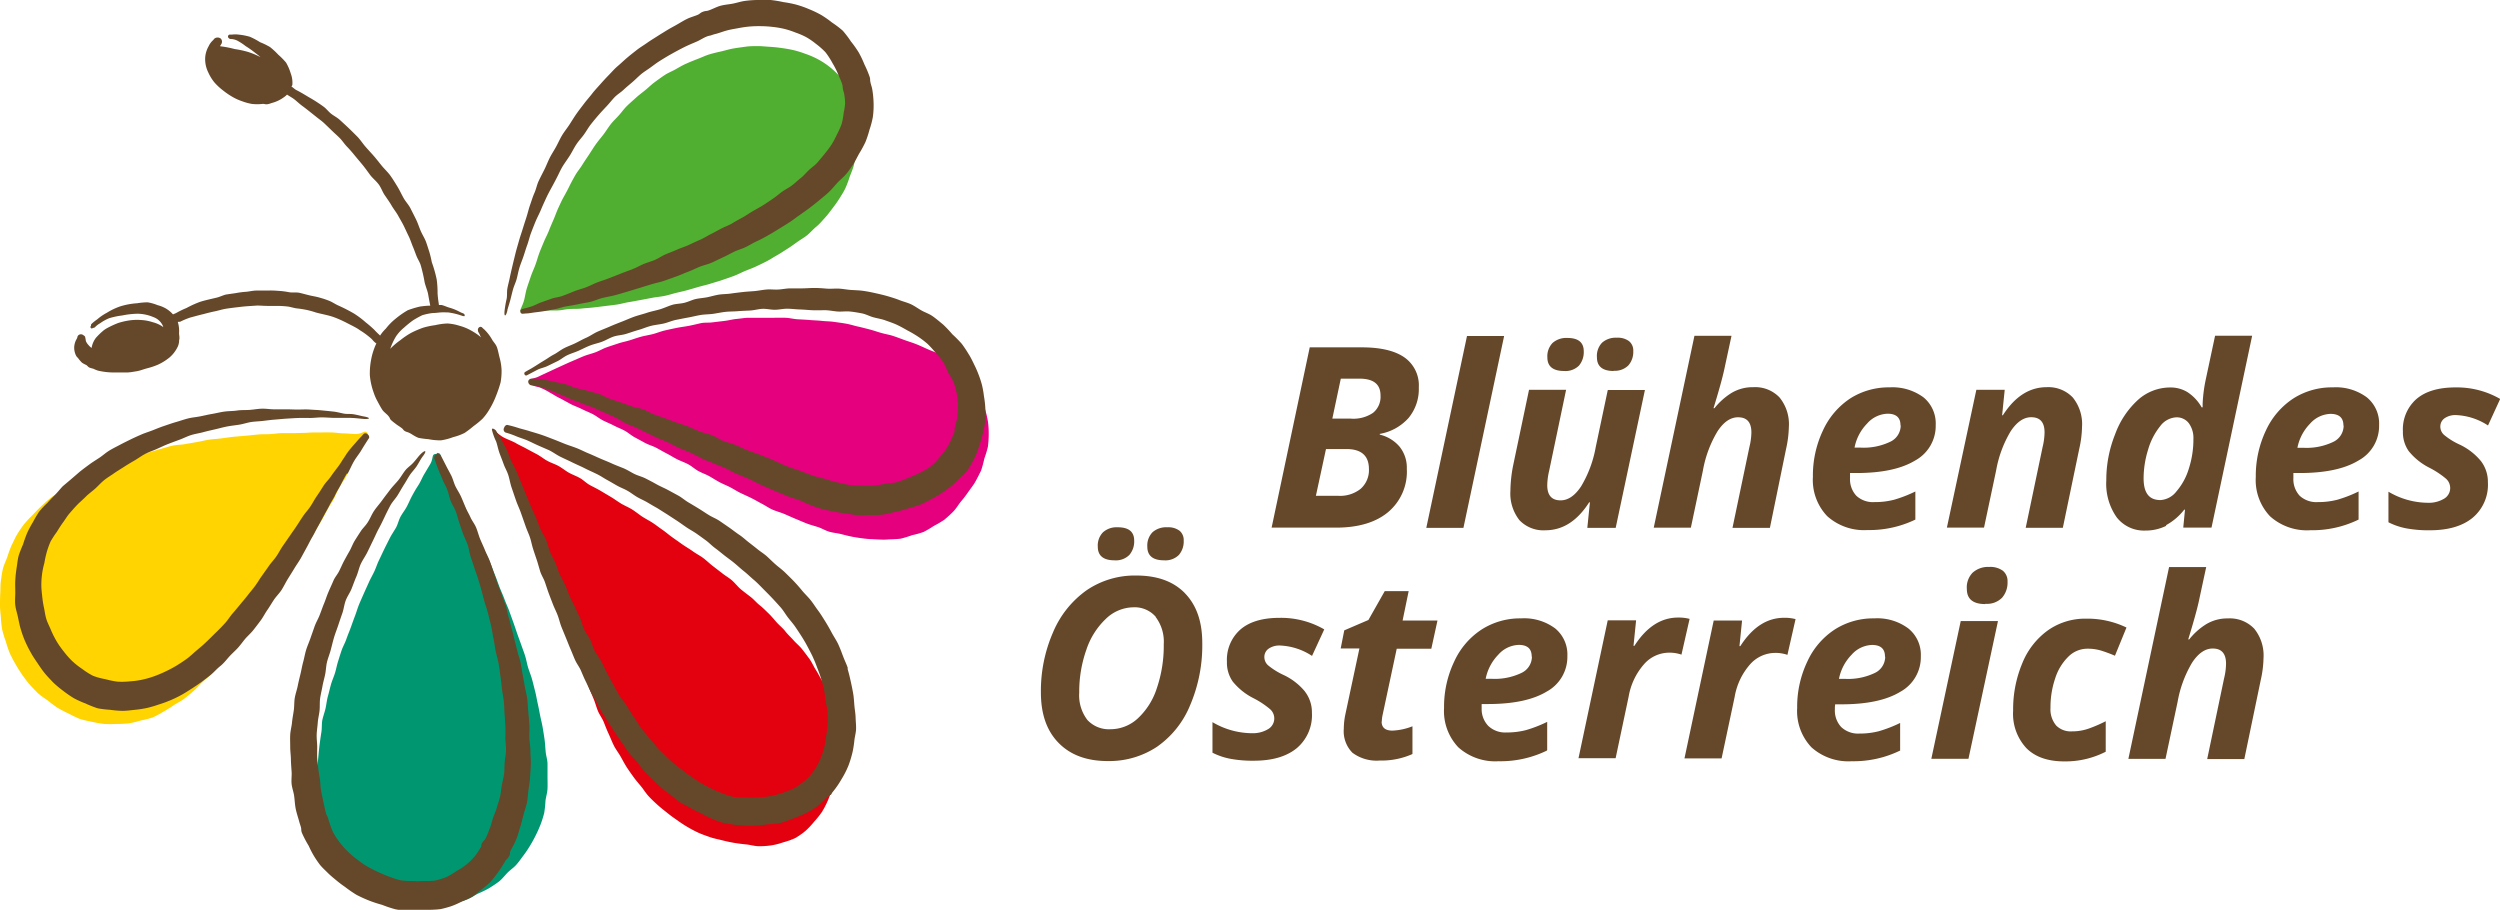
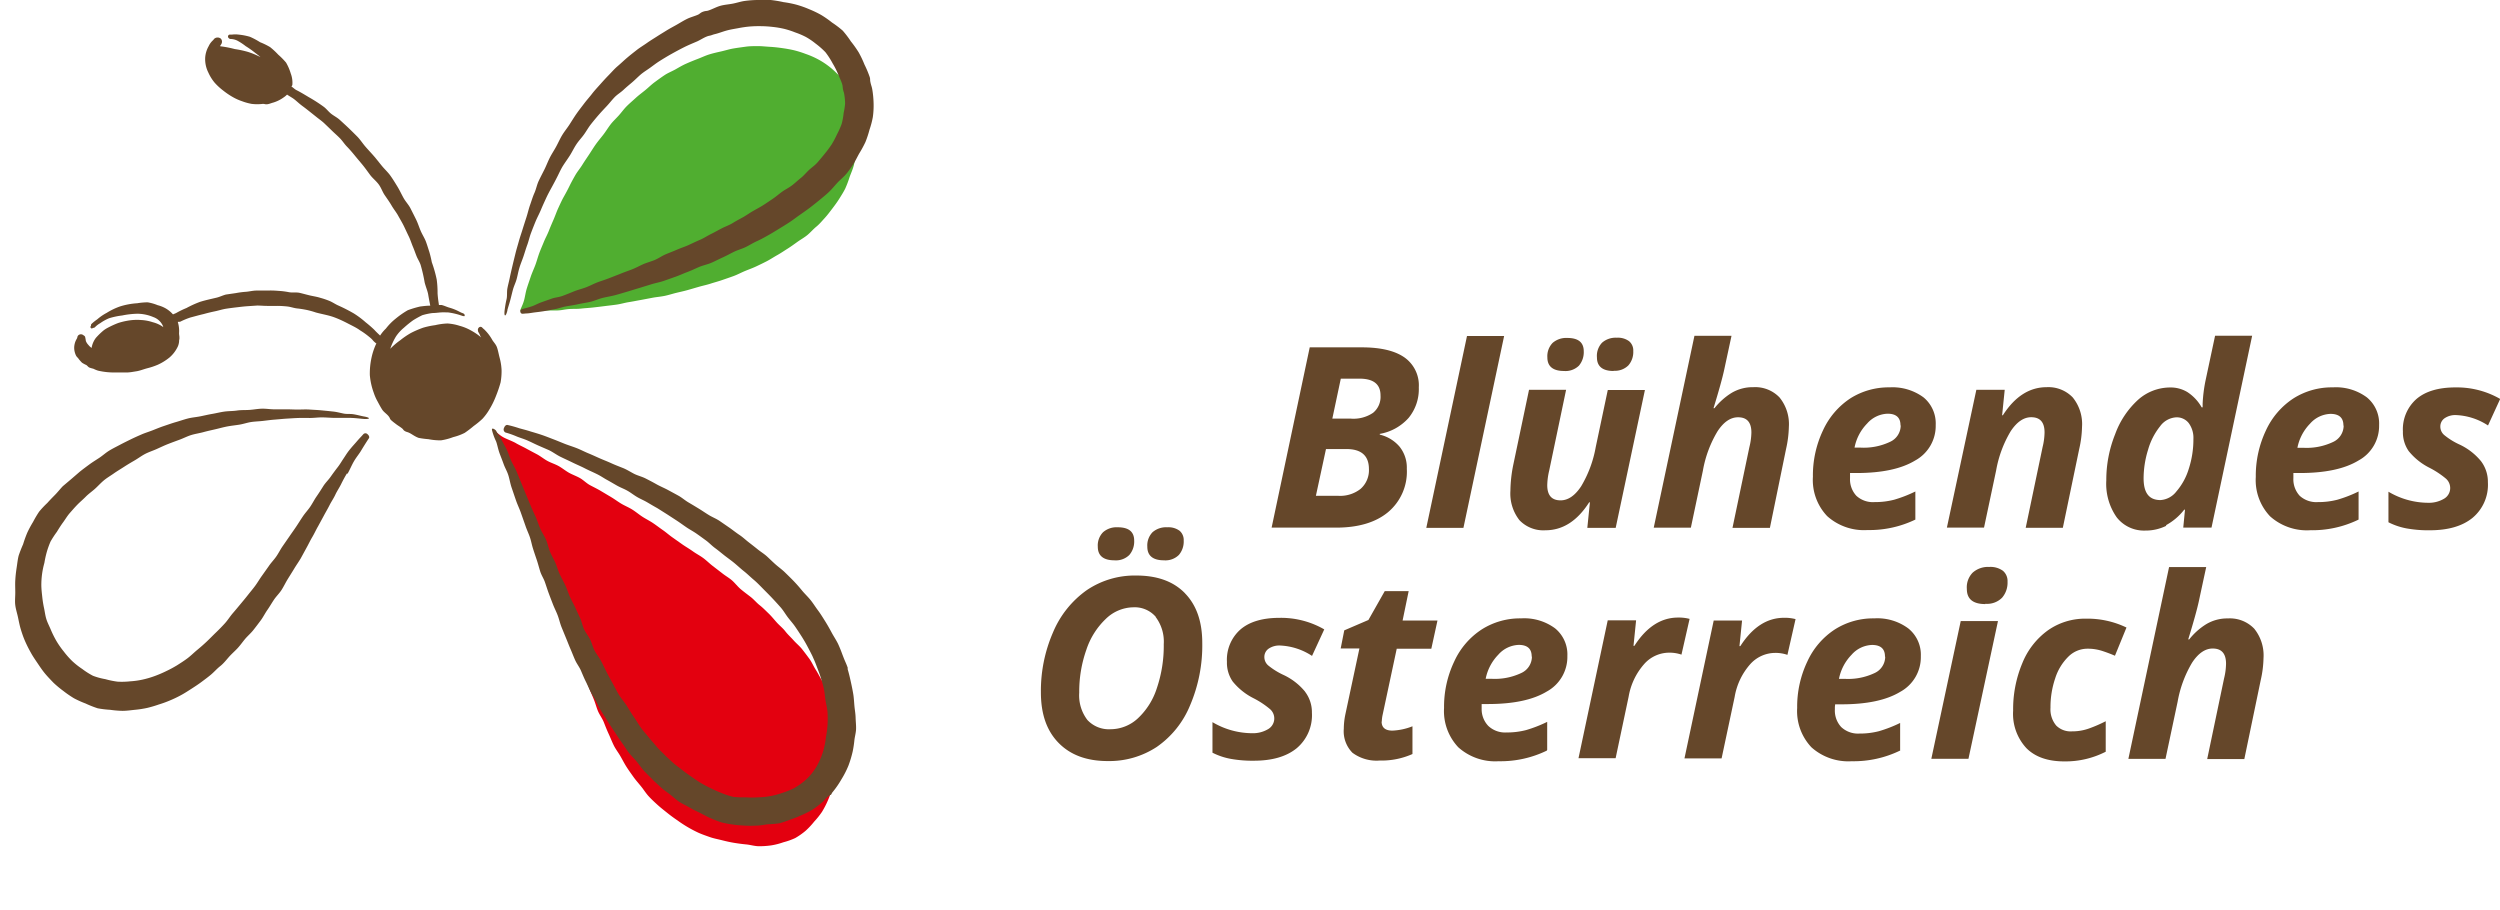
<svg xmlns="http://www.w3.org/2000/svg" viewBox="0 0 433.64 157.81">
  <g id="Ebene_2" data-name="Ebene 2">
    <g id="Ebene_1-2" data-name="Ebene 1">
      <path d="M90.39,54c.56.73.71,0,2,0,.59,0,1.28-.11,2.08-.15.64,0,1.35,0,2.1,0s1.35-.18,2.09-.24,1.37,0,2.09-.08,1.37-.11,2.09-.19,1.37-.16,2.08-.25,1.37-.16,2.07-.26,1.36-.31,2.06-.42,1.37-.25,2.06-.37l2.06-.39c.68-.13,1.39-.18,2.08-.32s1.35-.36,2-.52,1.36-.31,2-.49,1.34-.39,2-.58,1.36-.33,2-.54,1.34-.39,2-.62,1.32-.45,2-.7,1.28-.58,1.92-.85,1.31-.5,1.95-.8,1.26-.6,1.88-.92,1.21-.72,1.82-1.06,1.19-.74,1.78-1.11,1.16-.79,1.72-1.19,1.2-.75,1.73-1.19,1-1,1.54-1.44,1-1,1.46-1.5.89-1.08,1.31-1.63.84-1.12,1.21-1.71.75-1.18,1.06-1.81a18.27,18.27,0,0,0,.75-2c.24-.65.54-1.29.72-2s.24-1.36.35-2.06.24-1.37.28-2.08,0-1.38,0-2.1a20.53,20.53,0,0,0-.15-2.13,16.91,16.91,0,0,0-.3-2.12,13.38,13.38,0,0,0-.74-2,12.66,12.66,0,0,0-1-1.9,11.42,11.42,0,0,0-1.43-1.59,12.55,12.55,0,0,0-1.61-1.39,13.34,13.34,0,0,0-1.81-1.12,14.64,14.64,0,0,0-1.95-.83,17.83,17.83,0,0,0-2-.63c-.68-.16-1.38-.28-2.09-.38s-1.41-.18-2.13-.22S132.18,8,131.47,8s-1.43,0-2.14.1-1.42.19-2.12.31-1.39.34-2.09.5-1.39.31-2.07.52-1.32.52-2,.78-1.32.52-2,.82-1.26.65-1.88,1-1.29.6-1.89,1-1.16.81-1.73,1.23-1.08.93-1.63,1.38-1.13.87-1.65,1.35-1.07.94-1.57,1.44-.91,1.09-1.39,1.62-1,1-1.43,1.57-.8,1.18-1.23,1.74-.9,1.1-1.31,1.68-.78,1.19-1.17,1.78-.8,1.18-1.17,1.78-.85,1.16-1.2,1.77-.7,1.24-1,1.86-.65,1.27-1,1.89-.64,1.28-.94,1.92-.53,1.33-.82,2-.57,1.31-.84,2-.62,1.3-.88,1.95-.57,1.33-.81,2-.43,1.39-.66,2-.57,1.34-.79,2-.48,1.39-.67,2c-.24.78-.32,1.49-.48,2.07-.37,1.3-.82,1.66-.57,2" style="fill:#50ae30" />
-       <path d="M75.74,78.73c-1,0-.45.66-1.14,1.81l-1.07,1.8c-.32.55-.57,1.22-1,1.88s-.71,1.15-1.06,1.8-.58,1.24-.92,1.88-.78,1.15-1.11,1.79S69,91,68.64,91.61s-.75,1.17-1.07,1.81-.63,1.24-.94,1.88-.59,1.25-.9,1.89-.51,1.3-.81,1.94-.65,1.23-.94,1.88-.58,1.27-.86,1.91-.57,1.27-.84,1.93-.45,1.32-.71,2-.48,1.31-.73,2-.52,1.3-.76,2-.59,1.28-.82,1.94-.43,1.33-.64,2-.33,1.37-.53,2-.51,1.31-.7,2-.34,1.36-.52,2-.25,1.38-.4,2.06-.41,1.35-.55,2-.06,1.41-.17,2.1-.21,1.39-.3,2.07-.16,1.4-.22,2.09-.14,1.4-.17,2.09,0,1.4,0,2.1-.08,1.41,0,2.1.13,1.4.22,2.09.23,1.39.37,2.07.36,1.35.56,2,.29,1.38.55,2a20.37,20.37,0,0,0,1,1.82,18.39,18.39,0,0,0,.93,1.89A17.2,17.2,0,0,0,60,150.94a19.1,19.1,0,0,0,1.55,1.41c.51.46,1,.92,1.6,1.34s1.08.88,1.7,1.24,1.28.59,1.9.87,1.28.58,1.94.79,1.35.38,2,.51,1.39.18,2.08.23a20.88,20.88,0,0,0,2.09,0,20.72,20.72,0,0,0,2.06-.38,20.64,20.64,0,0,0,2.07-.3,19.91,19.91,0,0,0,2-.62c.65-.25,1.24-.65,1.86-1a20.55,20.55,0,0,0,1.89-.91c.59-.36,1.19-.75,1.74-1.16s1-1,1.47-1.5,1.08-.89,1.55-1.4.86-1.1,1.28-1.65.8-1.13,1.16-1.72A24.22,24.22,0,0,0,93.77,143a18.17,18.17,0,0,0,.63-2,20.54,20.54,0,0,0,.22-2.12c.09-.69.32-1.38.35-2.1s0-1.41,0-2.13,0-1.41,0-2.13-.25-1.39-.32-2.11-.09-1.41-.19-2.12-.21-1.39-.33-2.1-.3-1.38-.44-2.08-.26-1.39-.42-2.08-.26-1.39-.44-2.08-.34-1.38-.53-2.07-.46-1.34-.67-2-.32-1.38-.53-2.06-.47-1.34-.7-2-.49-1.33-.72-2-.45-1.36-.69-2l-.72-2c-.26-.66-.56-1.31-.81-2s-.56-1.31-.82-2-.48-1.34-.75-2-.51-1.34-.78-2-.62-1.29-.9-1.93-.59-1.3-.87-1.94-.51-1.34-.8-2-.69-1.27-1-1.9-.54-1.34-.84-2-.8-1.21-1.1-1.82-.52-1.37-.82-2-.8-1.25-1.1-1.82-.6-1.4-.88-1.93c-.64-1.2,0-1.88-1-1.92" style="fill:#009770" />
-       <path d="M63.83,75.28c-.55-.91-.78,0-2.13,0-.6,0-1.31-.09-2.12-.11-.65,0-1.35-.15-2.12-.16s-1.37,0-2.12,0-1.39,0-2.12.06l-2.12.06c-.69,0-1.4,0-2.12,0s-1.4.13-2.12.17-1.4,0-2.12.07-1.4.15-2.11.21l-2.12.18c-.7.08-1.4.19-2.11.28s-1.4.12-2.11.22-1.38.29-2.09.41l-2.09.36c-.69.13-1.42.11-2.12.26s-1.36.38-2,.55-1.36.41-2.05.59-1.36.39-2,.59-1.41.24-2.08.46-1.32.53-2,.78-1.35.46-2,.74-1.26.67-1.89,1-1.27.65-1.89,1-1.3.59-1.9,1-1.15.83-1.73,1.24S9.21,86,8.67,86.45s-1.07.94-1.58,1.42-1,1-1.48,1.51a21.26,21.26,0,0,0-1.45,1.56c-.42.57-.83,1.16-1.2,1.77S2.32,94,2,94.61a20.37,20.37,0,0,0-.73,2c-.24.66-.57,1.29-.75,2s-.25,1.39-.36,2.1-.07,1.4-.11,2.12S0,104.21,0,104.93s.08,1.4.15,2.12a20.74,20.74,0,0,0,.22,2.13A18.89,18.89,0,0,0,1,111.24a21.18,21.18,0,0,0,.67,2,20.15,20.15,0,0,0,1,1.92c.35.63.73,1.23,1.13,1.81s.83,1.17,1.3,1.71,1,1.07,1.47,1.56a19.71,19.71,0,0,0,1.73,1.27A17.75,17.75,0,0,0,10,122.78a20.13,20.13,0,0,0,1.92,1,20.29,20.29,0,0,0,1.94.93,21.14,21.14,0,0,0,2.09.49,16.94,16.94,0,0,0,2.11.37,17.12,17.12,0,0,0,2.15,0,19.16,19.16,0,0,0,2.14-.1,17.45,17.45,0,0,0,2.08-.5,16.68,16.68,0,0,0,2.08-.53,19.39,19.39,0,0,0,1.84-1c.59-.32,1.17-.7,1.76-1.1s1.21-.66,1.78-1.09,1.07-.87,1.61-1.33,1-1,1.49-1.46,1-.9,1.55-1.4,1-1,1.48-1.47.94-1,1.4-1.55.84-1.1,1.29-1.64.94-1,1.37-1.57.84-1.11,1.27-1.66.87-1.08,1.29-1.64.7-1.21,1.11-1.78.92-1,1.32-1.61.74-1.19,1.13-1.77.82-1.12,1.21-1.7l1.15-1.75c.38-.59.71-1.2,1.08-1.79s.68-1.22,1-1.81.8-1.15,1.16-1.74.73-1.19,1.08-1.78.72-1.21,1.06-1.8.67-1.24,1-1.84S57.71,87,58,86.37s.58-1.3.9-1.89.8-1.18,1.11-1.77.54-1.33.85-1.91.73-1.25,1-1.81.71-1.32,1-1.84c.6-1.19,1.47-1,.94-1.87" style="fill:#ffd400" />
-       <path d="M91.85,66.27c.15.43.31.6,1.68.91a10.7,10.7,0,0,1,1.86.93c.56.29,1.13.7,1.8,1l1.84,1c.59.3,1.26.53,1.9.85s1.25.55,1.88.87,1.14.77,1.77,1.09,1.26.56,1.89.89,1.25.56,1.87.89,1.13.82,1.75,1.15l1.84,1c.61.32,1.3.5,1.92.83s1.21.68,1.83,1,1.19.69,1.81,1,1.29.53,1.9.86,1.12.82,1.74,1.16,1.27.55,1.88.89,1.19.72,1.8,1.05,1.27.57,1.89.9,1.2.71,1.81,1,1.27.58,1.89.89,1.22.67,1.85,1,1.19.74,1.82,1,1.33.45,2,.73,1.27.57,1.91.83,1.29.55,1.93.8,1.33.42,2,.64,1.28.61,1.94.8,1.39.24,2.05.41,1.36.35,2,.47,1.38.23,2.06.31,1.39.11,2.08.14,1.39.08,2.08,0a20.38,20.38,0,0,0,2.08-.12,17.11,17.11,0,0,0,2-.61,15.48,15.48,0,0,0,2-.56A18.56,18.56,0,0,0,162,91.21a17.3,17.3,0,0,0,1.8-1.06,20.33,20.33,0,0,0,1.55-1.42c.51-.52.87-1.17,1.31-1.71a20.18,20.18,0,0,0,1.3-1.7c.42-.6.88-1.16,1.22-1.77s.68-1.29,1-1.94a19.86,19.86,0,0,0,.56-2.07,18.69,18.69,0,0,0,.62-2.07,17.53,17.53,0,0,0,.14-2.16,15.33,15.33,0,0,0-.13-2.15A15.29,15.29,0,0,0,170.08,69a13.82,13.82,0,0,0-.93-1.94,13.38,13.38,0,0,0-1.3-1.72,27.12,27.12,0,0,0-3.23-2.83,16.09,16.09,0,0,0-1.83-1.14c-.63-.32-1.31-.54-1.95-.83s-1.28-.59-1.93-.85-1.34-.46-2-.7-1.33-.5-2-.72-1.38-.33-2.05-.52-1.34-.43-2-.6-1.37-.36-2.05-.51-1.37-.38-2.06-.5-1.4-.21-2.09-.31-1.41-.09-2.11-.17-1.4-.09-2.1-.15-1.41-.09-2.11-.13-1.4-.24-2.1-.26-1.41,0-2.11,0-1.42,0-2.12,0-1.41,0-2.11,0-1.41.14-2.11.2-1.39.26-2.08.34l-2.1.25c-.7.1-1.42,0-2.11.16s-1.38.33-2.07.46-1.4.21-2.08.35-1.39.29-2.07.45-1.35.44-2,.61-1.39.28-2.06.46-1.35.43-2,.63-1.39.34-2,.55-1.36.44-2,.67-1.3.62-1.94.86-1.38.41-2,.66-1.32.57-1.94.83-1.33.59-1.93.86l-1.91.88c-.73.35-1.37.63-1.9.89-1.2.61-1.87.32-1.65,1" style="fill:#e5007d" />
      <path d="M85.63,75c.1.26.2.71.74,2,.24.56.57,1.21.89,2,.26.61.59,1.26.89,2s.46,1.34.75,2,.57,1.3.85,2,.64,1.28.92,2,.53,1.33.81,2,.46,1.36.73,2,.6,1.31.86,2,.36,1.41.62,2.1.65,1.3.9,2,.38,1.41.63,2.09.66,1.31.91,2,.47,1.34.7,2,.37,1.38.6,2.06.38,1.38.6,2.06.48,1.34.7,2,.55,1.32.77,2,.44,1.36.67,2,.34,1.39.57,2.07.46,1.36.7,2,.52,1.34.77,2,.55,1.32.82,2,.44,1.37.71,2,.74,1.24,1,1.9.52,1.33.83,2,.56,1.33.89,2,.77,1.22,1.13,1.84.68,1.26,1.06,1.86.81,1.19,1.22,1.77.9,1.12,1.35,1.68.83,1.18,1.31,1.7,1,1,1.54,1.49,1.1.92,1.66,1.37,1.13.87,1.72,1.27a21.82,21.82,0,0,0,3.69,2.18c.64.29,1.32.52,2,.76s1.37.36,2.08.54,1.36.33,2.08.45,1.4.21,2.13.28,1.4.29,2.13.31a14.07,14.07,0,0,0,2.19-.14,11.75,11.75,0,0,0,2.12-.54,12.23,12.23,0,0,0,2.06-.73,12.08,12.08,0,0,0,1.8-1.26,13.22,13.22,0,0,0,1.49-1.59,14.07,14.07,0,0,0,1.36-1.7,15.32,15.32,0,0,0,1-1.93,19,19,0,0,0,.75-2,20.85,20.85,0,0,0,.71-2.06c.16-.71.27-1.43.36-2.16s0-1.45,0-2.18,0-1.45,0-2.18.06-1.47,0-2.18-.18-1.46-.34-2.17-.45-1.4-.67-2.08a21.06,21.06,0,0,0-.85-2c-.29-.63-.63-1.25-1-1.88s-.66-1.23-1.05-1.84-.65-1.26-1.07-1.84-.84-1.14-1.28-1.7-1-1-1.48-1.54-1-1-1.44-1.57-1-1-1.47-1.52-.91-1.08-1.43-1.58-1-1-1.56-1.44-1-1-1.57-1.44-1.13-.85-1.68-1.31-1-1.06-1.5-1.51-1.17-.82-1.72-1.26l-1.69-1.3c-.56-.43-1.06-.94-1.63-1.36s-1.22-.75-1.79-1.16-1.2-.77-1.78-1.17l-1.74-1.23c-.59-.41-1.12-.89-1.7-1.29s-1.15-.85-1.74-1.24S112,90,111.43,89.63s-1.14-.85-1.74-1.23-1.27-.65-1.87-1-1.19-.8-1.79-1.16l-1.83-1.09c-.62-.37-1.26-.67-1.87-1s-1.14-.89-1.74-1.23-1.32-.59-1.92-.93-1.19-.83-1.79-1.16-1.34-.56-1.94-.89-1.2-.82-1.8-1.14-1.29-.68-1.87-1-1.33-.65-1.9-1c-.72-.37-1.4-.61-1.93-.88-1.21-.61-2.18-2-1.81-1" style="fill:#e3000f" />
      <path d="M88,53.81c.13-.5.33-1.07.51-1.75s.28-1.13.45-1.77.42-1.11.61-1.73.3-1.36.52-2.09.48-1.32.71-2,.42-1.35.66-2,.39-1.37.65-2.06.51-1.32.79-2,.62-1.28.92-2,.57-1.3.89-2,.64-1.28,1-1.94.68-1.26,1-1.9.6-1.28,1-1.9.8-1.16,1.18-1.77S99.57,25.64,100,25s.89-1.1,1.31-1.69.75-1.2,1.2-1.77.89-1.1,1.36-1.64.91-1,1.37-1.49.85-1,1.33-1.51,1.06-.83,1.55-1.29,1-.88,1.52-1.32,1-.94,1.49-1.36,1.09-.78,1.63-1.17,1.08-.81,1.65-1.17,1.39-.86,2.11-1.26,1.44-.79,2.18-1.16,1.49-.67,2.25-1c.56-.26,1.09-.62,1.68-.85.42-.16.45-.09.88-.25s.48-.13,1-.29,1.14-.39,1.74-.54,1.19-.24,1.78-.35a19.27,19.27,0,0,1,2-.29,19.66,19.66,0,0,1,2-.06,19.2,19.2,0,0,1,2,.13A16.32,16.32,0,0,1,136,5a14.32,14.32,0,0,1,1.92.62,13.31,13.31,0,0,1,1.86.79,11.82,11.82,0,0,1,1.68,1.14,13.77,13.77,0,0,1,1.72,1.51A13.61,13.61,0,0,1,144.43,11a13.87,13.87,0,0,1,1,2c.22.52.51,1.14.64,1.57s.06.5.17,1,.13.36.19.73a11.25,11.25,0,0,1,.16,1.64,11.34,11.34,0,0,1-.25,1.62,11.61,11.61,0,0,1-.35,1.94,14.53,14.53,0,0,1-.81,1.81,16.37,16.37,0,0,1-.93,1.75,19.19,19.19,0,0,1-1.18,1.59c-.41.51-.82,1-1.27,1.52s-1,.87-1.48,1.32-.92,1-1.42,1.39-1,.88-1.54,1.29-1.16.7-1.7,1.09-1.05.84-1.6,1.21-1.11.76-1.68,1.12-1.16.67-1.74,1-1.13.73-1.71,1.06-1.19.63-1.77,1-1.3.62-1.93.94-1.27.69-1.9,1-1.25.73-1.89,1-1.31.59-1.95.89-1.34.51-2,.8-1.33.54-2,.82-1.27.73-1.93,1-1.39.46-2,.73-1.31.66-2,.92-1.38.5-2,.76l-2,.78c-.69.27-1.39.47-2,.71s-1.34.63-2,.87-1.41.43-2,.67-1.37.56-2,.79-1.26.26-1.81.45l-1.75.62c-.68.23-1.22.56-1.71.72-1.15.38-.9.24-1.78.52a.36.36,0,0,0-.25.4c0,.22.17.4.4.38.93-.09.66,0,1.86-.2.52-.07,1.15-.13,1.86-.25.56-.09,1.18-.22,1.85-.34s1.17-.33,1.83-.46,1.41-.22,2.16-.39,1.42-.25,2.16-.42,1.36-.48,2.1-.67,1.41-.28,2.14-.47,1.4-.4,2.12-.61,1.39-.43,2.11-.64l2.11-.65c.69-.22,1.42-.34,2.13-.58l2.09-.74c.69-.24,1.36-.56,2.06-.82s1.35-.58,2-.86,1.42-.43,2.11-.72,1.33-.64,2-.94,1.32-.67,2-1,1.4-.5,2.07-.84,1.25-.71,1.9-1,1.28-.65,1.91-1,1.24-.73,1.86-1.11,1.23-.75,1.84-1.15,1.17-.84,1.77-1.26,1.18-.82,1.76-1.26,1.14-.89,1.7-1.35,1.08-.88,1.59-1.36.93-1,1.41-1.53,1-.93,1.49-1.47.85-1.1,1.25-1.68.74-1.31,1.12-2a20.11,20.11,0,0,0,1.09-2,17.45,17.45,0,0,0,.71-2.15,14.82,14.82,0,0,0,.58-2.2,14.49,14.49,0,0,0,.13-2.38,17.12,17.12,0,0,0-.22-2.36c-.11-.62-.17-.6-.31-1.22s0-.52-.15-1a18,18,0,0,0-.91-2.16,17.42,17.42,0,0,0-1-2.1,19.25,19.25,0,0,0-1.35-1.9,17.14,17.14,0,0,0-1.41-1.86,17.14,17.14,0,0,0-1.86-1.41,17.32,17.32,0,0,0-1.89-1.32,18.06,18.06,0,0,0-2.09-1,17.53,17.53,0,0,0-2.17-.77,17.86,17.86,0,0,0-2.27-.45A20.68,20.68,0,0,0,133.69,0c-.74,0-1.48,0-2.22,0s-1.48.06-2.2.15-1.44.34-2.16.48-1.44.18-2.13.37-1.32.55-2,.79c-.46.17-.5.06-1,.23s-.6.4-.93.54c-.63.27-1.3.43-1.92.74s-1.17.66-1.77,1-1.18.64-1.76,1-1.14.7-1.7,1.06-1.14.71-1.69,1.1-1.22.79-1.78,1.23-1.15.9-1.69,1.36-1.1,1-1.62,1.44-1,1-1.53,1.54-1,1.06-1.47,1.59-1,1.09-1.42,1.64-.93,1.11-1.36,1.68-.92,1.19-1.34,1.79-.82,1.26-1.22,1.88-.89,1.21-1.27,1.84-.69,1.34-1.05,2-.78,1.28-1.11,1.94-.6,1.38-.91,2-.68,1.32-1,2S93,32.8,92.7,33.47s-.51,1.4-.75,2.07-.41,1.44-.63,2.12-.46,1.42-.67,2.1-.47,1.42-.66,2.11S89.57,43.3,89.4,44s-.36,1.46-.52,2.14-.34,1.46-.48,2.14-.3,1.23-.4,1.8,0,1.3-.14,1.85-.25,1.29-.32,1.8c-.17,1.26.19,1.33.48.09" style="fill:#65472a" />
-       <path d="M168.11,61.58a21.68,21.68,0,0,0-1.28-1.94A21.15,21.15,0,0,0,165.21,58a23,23,0,0,0-1.59-1.68c-.6-.5-1.19-1-1.82-1.45s-1.3-.65-1.93-1-1.22-.8-1.87-1.1-1.37-.47-2-.72-1.37-.48-2.06-.68-1.39-.36-2.1-.52-1.41-.3-2.12-.4-1.44-.11-2.16-.16-1.44-.21-2.15-.23-1.39.06-2.08,0-1.38-.11-2.07-.11-1.39.06-2.08.07-1.39,0-2.08,0-1.39.16-2.08.2-1.39-.06-2.08,0-1.38.21-2.06.27-1.39.09-2.07.17-1.38.16-2.06.26-1.4.08-2.08.19-1.35.32-2,.45-1.38.17-2,.31-1.31.5-2,.66-1.39.16-2,.33-1.46.57-2.19.79-1.52.36-2.24.6-1.51.43-2.22.68-1.45.59-2.15.86-1.45.57-2.14.87-1.4.57-2.06.86-1.3.76-2,1.07-1.34.69-2,1-1.42.57-2,.9-1.09.74-1.6,1-1.13.71-1.62,1-1.16.72-1.6,1c-1.11.69-.87.5-1.71,1a.32.32,0,0,0-.15.46.3.3,0,0,0,.47.11c.9-.46.62-.33,1.78-.93.47-.25,1.12-.35,1.77-.66l1.68-.82c.54-.25,1-.68,1.64-1s1.32-.5,2-.8,1.28-.63,2-.91,1.38-.4,2.08-.66,1.3-.65,2-.89,1.48-.25,2.21-.48,1.4-.47,2.14-.68,1.4-.51,2.14-.7,1.47-.24,2.21-.41,1.42-.49,2.17-.64,1.4-.28,2.12-.41,1.4-.31,2.12-.43,1.43-.1,2.15-.2,1.41-.26,2.13-.34,1.44-.06,2.16-.12,1.43-.08,2.16-.12,1.42-.26,2.14-.29,1.44.17,2.17.16,1.43-.19,2.16-.18,1.43.11,2.16.13,1.43.1,2.15.13,1.44,0,2.17,0,1.43.16,2.15.22,1.43-.06,2.14,0,1.41.19,2.11.32,1.35.5,2,.68,1.4.29,2.06.53,1.35.46,2,.76,1.26.65,1.88,1a20.1,20.1,0,0,1,1.84,1.08,15.63,15.63,0,0,1,1.65,1.26,18.27,18.27,0,0,1,1.39,1.53,17.94,17.94,0,0,1,1.31,1.6,18.72,18.72,0,0,1,.88,1.87,15.42,15.42,0,0,1,1,1.82,14.09,14.09,0,0,1,.51,2,13.06,13.06,0,0,1,.19,2.07,15.39,15.39,0,0,1-.13,1.79,17.61,17.61,0,0,1-.42,1.74c-.1.41,0,.44-.08.85a8.94,8.94,0,0,1-.39.89,10.35,10.35,0,0,1-.68,1.45A9.5,9.5,0,0,1,163,79.28a11.73,11.73,0,0,1-1.59,1.64,14.34,14.34,0,0,1-2,1.16c-.61.31-1.25.56-1.89.81a19.4,19.4,0,0,1-1.92.73c-.66.18-1.37.17-2,.29s-1.35.25-2,.31-1.37,0-2.05,0a19.87,19.87,0,0,1-2-.07c-.69-.08-1.35-.26-2-.4a23.7,23.7,0,0,1-2.34-.65c-.76-.24-1.58-.36-2.35-.64s-1.53-.59-2.28-.86-1.56-.52-2.32-.82-1.48-.68-2.23-1-1.51-.62-2.26-.91-1.43-.5-2.12-.77-1.37-.64-2.06-.91-1.45-.44-2.14-.71-1.33-.75-2-1-1.46-.4-2.15-.67-1.38-.61-2.07-.88-1.3-.4-1.93-.64l-1.9-.72c-.65-.24-1.3-.44-1.92-.67s-1.23-.63-1.85-.86-1.34-.32-2-.54l-1.92-.68-1.92-.64c-.67-.23-1.25-.63-1.87-.83s-1.33-.37-2-.56-1.35-.3-2-.48-1.23-.5-1.81-.65-1.31-.28-1.88-.41-1.34-.31-1.87-.4a9.76,9.76,0,0,0-2.08-.16.59.59,0,0,0-.65.41.67.67,0,0,0,.51.74,7.38,7.38,0,0,1,1.89.37c.5.17,1.08.39,1.75.63s1.09.47,1.72.72,1.1.51,1.71.76,1.24.43,1.89.71,1.24.43,1.88.71l1.84.81,1.83.82c.6.27,1.15.67,1.77,1s1.24.5,1.86.78,1.19.6,1.82.89,1.19.59,1.81.87,1.24.51,1.86.79,1.19.62,1.81.91,1.38.56,2.08.87,1.34.64,2,1,1.39.56,2.08.87,1.39.55,2.08.86,1.32.72,2,1,1.4.56,2.09.87,1.45.75,2.21,1.08l2.29,1c.75.33,1.53.61,2.29.94s1.29.4,1.92.65,1.21.57,1.85.81,1.25.47,1.91.67,1.29.3,2,.45,1.43.27,2.16.36,1.44.27,2.17.3,1.46,0,2.2,0,1.47,0,2.2-.08,1.47-.33,2.22-.47,1.45-.38,2.18-.6a21.57,21.57,0,0,0,2.16-.68,21.09,21.09,0,0,0,2-1,17.7,17.7,0,0,0,1.69-1A16.89,16.89,0,0,0,165,84.3,16,16,0,0,0,166.4,83a16.22,16.22,0,0,0,1.37-1.38,15.35,15.35,0,0,0,1-1.66,14.13,14.13,0,0,0,1-2.37c.17-.45.21-.7.33-1,.16-.6.19-.6.33-1.2A18.86,18.86,0,0,0,170.9,73a19.06,19.06,0,0,0,0-2.39,17.28,17.28,0,0,0-.23-1.9,17,17,0,0,0-.33-1.89,16.78,16.78,0,0,0-.59-1.82,18,18,0,0,0-.76-1.74c-.28-.58-.55-1.15-.88-1.69" style="fill:#65472a" />
      <path d="M147.1,116c-.34-1-.41-1-.8-2s-.41-1.15-.91-2.27c-.33-.69-.76-1.31-1.13-2s-.73-1.33-1.15-2-.8-1.29-1.25-1.89-.85-1.26-1.33-1.84-1-1.06-1.43-1.59-.93-1.1-1.42-1.61-1-1-1.52-1.51-1.11-.92-1.64-1.39-1-.94-1.48-1.38-1.09-.81-1.61-1.23-1.06-.84-1.59-1.25-1-.87-1.59-1.26-1.13-.83-1.7-1.23l-1.73-1.19c-.58-.39-1.25-.65-1.83-1s-1.18-.77-1.77-1.13-1.2-.73-1.8-1.08-1.14-.84-1.74-1.17-1.23-.67-1.84-1-1.33-.62-2-1S112.62,83.32,112,83s-1.39-.5-2-.81-1.27-.74-1.92-1-1.37-.53-2-.82-1.36-.57-2-.85-1.34-.61-2-.88-1.34-.63-2-.89S98.61,77.24,98,77s-1.37-.56-2-.8-1.33-.52-1.94-.73-1.38-.44-2-.62c-.76-.25-1.43-.41-2-.57a20.53,20.53,0,0,0-2-.56c-.3-.07-.53.21-.63.5a.58.58,0,0,0,.25.8,15.06,15.06,0,0,1,2,.71c.52.21,1.17.39,1.87.7s1.15.55,1.82.85l1.84.8c.66.31,1.29.8,2,1.15s1.37.64,2.1,1,1.4.63,2.12,1,1.39.65,2.1,1,1.14.67,1.74,1,1.15.66,1.75,1,1.21.55,1.81.89,1.1.75,1.68,1.09,1.2.59,1.79.94,1.15.68,1.73,1l1.71,1.08,1.69,1.1c.56.37,1.1.77,1.66,1.15s1.16.69,1.72,1.08,1.09.78,1.64,1.18,1,.9,1.56,1.31,1.06.83,1.59,1.25,1.19.88,1.76,1.35,1.13,1,1.69,1.44,1.12,1,1.67,1.46,1.07,1,1.6,1.54,1,1,1.55,1.58,1,1.08,1.5,1.64.86,1.21,1.31,1.8.84,1,1.22,1.55.74,1.1,1.1,1.66.69,1.12,1,1.7.62,1.17.91,1.76c.37.85.39.84.72,1.72s.4,1,.73,2c.17.58.38,1.23.53,1.92s.19,1.34.29,2,.31,1.42.36,2.14a19.65,19.65,0,0,1,0,2.17,17.08,17.08,0,0,1-.28,2.15,14.44,14.44,0,0,1-.39,2.12,12.25,12.25,0,0,1-.74,2,10,10,0,0,1-1.1,1.87,8.84,8.84,0,0,1-1.48,1.58,11.71,11.71,0,0,1-1.79,1.25,13.85,13.85,0,0,1-2,.81,14.29,14.29,0,0,1-2.09.57,14,14,0,0,1-2.15.22,15.57,15.57,0,0,1-2.16,0,15.63,15.63,0,0,1-2.17-.08,14.33,14.33,0,0,1-2.07-.68c-.62-.24-1.23-.52-1.83-.81s-1.19-.6-1.76-.94-1.11-.73-1.66-1.11-1.09-.76-1.61-1.18-1.08-.79-1.57-1.24-1-.91-1.46-1.38-1-.95-1.39-1.44-.88-1-1.3-1.53-1-1.15-1.41-1.74-.8-1.27-1.23-1.88-.8-1.26-1.2-1.89-.91-1.19-1.3-1.82-.72-1.31-1.1-2-.73-1.31-1.08-2-.65-1.35-1-2-.78-1.14-1.09-1.74-.46-1.3-.76-1.91-.76-1.15-1.05-1.76-.4-1.32-.68-1.93-.58-1.24-.86-1.86-.63-1.2-.9-1.81-.48-1.28-.75-1.89-.67-1.29-1-2-.5-1.36-.77-2-.67-1.29-.94-1.94-.41-1.41-.68-2.06-.71-1.28-1-1.93-.51-1.37-.78-2-.63-1.32-.9-2-.56-1.35-.83-2-.55-1.36-.82-2-.55-1.36-.82-2-.65-1.24-.91-1.81-.49-1.33-.75-1.89-.7-1.27-.94-1.79c-.62-1.25-.44-.56-.92-1.51-.11-.22-.87-.73-.72-.1a9.79,9.79,0,0,0,.7,1.91c.2.53.31,1.22.58,2,.21.58.47,1.21.72,1.91s.57,1.2.8,1.89.34,1.49.61,2.27.49,1.45.76,2.22.6,1.42.86,2.18l.78,2.22c.21.63.51,1.24.74,1.9s.33,1.3.55,2,.42,1.28.64,1.93.38,1.29.6,2,.59,1.22.82,1.87.42,1.28.66,1.93.49,1.29.74,1.94.57,1.25.82,1.91.39,1.32.65,2l.79,1.93c.27.64.51,1.29.79,1.93s.52,1.29.81,1.93.73,1.18,1,1.81.53,1.27.84,1.89.57,1.25.89,1.87.71,1.17,1,1.78.62,1.22,1,1.82.74,1.16,1.11,1.75.75,1.14,1.13,1.72.76,1.15,1.16,1.71.75,1.15,1.18,1.7.91,1,1.35,1.53.81,1.11,1.27,1.61,1,1,1.44,1.46,1,.94,1.49,1.4,1.08.84,1.62,1.26,1,.88,1.6,1.27,1.21.64,1.8,1,1.21.62,1.82.93,1.19.65,1.83.91a19.61,19.61,0,0,0,1.88.72,19.16,19.16,0,0,0,2,.37c.66.11,1.33.13,2,.18a19.26,19.26,0,0,0,2,0c.66,0,1.32-.15,2-.23a20.23,20.23,0,0,0,2-.17,19.57,19.57,0,0,0,2-.68,18.52,18.52,0,0,0,1.91-.76,15.86,15.86,0,0,0,1.84-.93,15,15,0,0,0,1.64-1.24c.35-.26.59-.66.92-.94.12-.11.16-.07.28-.18s.05-.07.12-.14.18,0,.28-.13.11-.26.3-.47a16.44,16.44,0,0,0,1.5-2.19,16,16,0,0,0,1.19-2.33,18.84,18.84,0,0,0,.75-2.5,18.35,18.35,0,0,0,.29-1.93c.08-.66.27-1.3.29-1.94s-.06-1.31-.08-2-.14-1.3-.2-1.95-.09-1.3-.18-1.94c-.13-.82-.29-1.58-.46-2.35s-.34-1.5-.59-2.32" style="fill:#65472a" />
-       <path d="M87.81,105.29c-.21-.67-.52-1.3-.74-2s-.5-1.3-.73-1.94-.44-1.33-.68-2-.44-1.32-.69-2-.59-1.28-.84-1.9-.57-1.29-.83-1.91-.43-1.34-.7-2-.73-1.21-1-1.82S81,88.6,80.75,88s-.53-1.31-.8-1.9-.67-1.18-.94-1.73-.45-1.3-.71-1.83c-.34-.68-.67-1.24-.91-1.73l-.89-1.74a.62.62,0,0,0-.76-.28.66.66,0,0,0-.4.8c.36.9.22.64.68,1.82.19.51.48,1.09.75,1.8.22.54.56,1.11.82,1.77s.32,1.23.57,1.88.63,1.18.89,1.84.38,1.28.62,2,.43,1.27.67,1.93.56,1.22.78,1.88.28,1.32.5,2,.43,1.28.64,1.94.46,1.27.66,1.93.4,1.29.59,2,.34,1.31.53,2,.44,1.28.61,2,.36,1.45.54,2.19.25,1.47.41,2.21.24,1.48.39,2.22.38,1.44.51,2.19.21,1.48.32,2.23.17,1.49.27,2.24.24,1.38.31,2.09.07,1.4.12,2.11.11,1.4.14,2.1,0,1.41,0,2.12.14,1.41.11,2.11-.18,1.4-.24,2.11,0,1.41-.12,2.11-.27,1.24-.38,1.87-.15,1.27-.29,1.89-.37,1.22-.54,1.83-.44,1.19-.65,1.79-.33,1.24-.57,1.82-.41,1.15-.74,1.78c-.23.47-.38.39-.63.85s0,.44-.25.79a15.57,15.57,0,0,1-1,1.49,11,11,0,0,1-1.46,1.44,10.8,10.8,0,0,1-1.7,1.11,11.83,11.83,0,0,1-1.74,1.05,13.39,13.39,0,0,1-2,.62,15.34,15.34,0,0,1-2,.07,13.58,13.58,0,0,1-2,0,13.91,13.91,0,0,1-2-.12,16.64,16.64,0,0,1-2-.65,27.28,27.28,0,0,1-3.8-1.77,17.06,17.06,0,0,1-1.72-1.2,15.23,15.23,0,0,1-3-2.93,13.64,13.64,0,0,1-1.15-1.76,11.83,11.83,0,0,1-.6-1.57c-.16-.44-.15-.44-.28-.88s-.24-.44-.37-.91c-.18-.63-.3-1.27-.44-1.91s-.28-1.27-.4-1.91-.11-1.28-.19-1.91-.23-1.27-.29-1.9-.17-1.28-.2-1.92,0-1.28,0-1.92-.11-1.42-.09-2.12.14-1.41.19-2.11.24-1.39.31-2.09,0-1.42.1-2.12.28-1.38.4-2.07.33-1.38.47-2.06.15-1.42.31-2.1.47-1.43.66-2.15.36-1.45.57-2.16.5-1.42.73-2.12.48-1.43.72-2.12.32-1.49.58-2.18.73-1.33,1-2,.54-1.45.84-2.14.45-1.49.76-2.17.79-1.34,1.12-2,.67-1.39,1-2.06.64-1.41,1-2.07.69-1.34,1-2,.66-1.36,1-2,.92-1.22,1.29-1.82.76-1.31,1.14-1.9.66-1.14,1-1.64.84-1,1.17-1.51.68-1.2,1-1.63c.79-1,.58-1.32-.34-.43-.39.39-.76.94-1.28,1.5s-1,.82-1.42,1.37-.7,1.07-1.14,1.62-1,1.08-1.47,1.71-.9,1.17-1.36,1.81-.94,1.15-1.38,1.8-.68,1.33-1.11,2-.85,1-1.21,1.55-.71,1.09-1.06,1.66-.55,1.18-.88,1.76-.64,1.13-.95,1.71-.56,1.18-.86,1.78-.75,1.08-1,1.68-.58,1.29-.88,2-.48,1.33-.76,2-.49,1.32-.76,2-.64,1.27-.89,2-.47,1.34-.7,2-.53,1.32-.74,2-.32,1.39-.51,2.08-.3,1.39-.47,2.09-.34,1.38-.48,2.08-.39,1.37-.51,2.08-.07,1.43-.17,2.14-.24,1.4-.31,2.12-.27,1.4-.31,2.12,0,1.43,0,2.15.11,1.41.12,2.12.07,1.41.12,2.12-.07,1.43,0,2.13.34,1.39.44,2.09.12,1.45.26,2.17.37,1.4.57,2.1c.14.54.16.53.32,1.06s0,.59.22,1.13a18.67,18.67,0,0,0,1.16,2.21,17.22,17.22,0,0,0,.88,1.71,17.74,17.74,0,0,0,1.08,1.59c.41.5.89.93,1.35,1.39s.95.85,1.44,1.26,1,.8,1.53,1.16a22.28,22.28,0,0,0,2,1.38,23.79,23.79,0,0,0,2.19,1,22.1,22.1,0,0,0,2.26.74,20.15,20.15,0,0,0,2.27.76c.63.13,1.29.21,1.94.28s1.3.08,2,.08a18.42,18.42,0,0,0,1.94-.26,18.06,18.06,0,0,0,2-.12,18.27,18.27,0,0,0,1.89-.52,15.18,15.18,0,0,0,1.8-.8,16.17,16.17,0,0,0,1.79-.83,16.9,16.9,0,0,0,1.57-1.22,16.65,16.65,0,0,0,1.52-1.26,23.6,23.6,0,0,0,2.55-3.54c.31-.56.46-.48.75-1s.06-.56.28-1a20,20,0,0,0,1-2c.27-.69.45-1.44.67-2.11s.37-1.38.55-2.07.44-1.37.59-2.06.16-1.43.26-2.13.22-1.41.28-2.12.1-1.51.14-2.26S92,131,92,130.2s-.16-1.52-.18-2.27.06-1.52,0-2.27-.12-1.51-.19-2.26-.09-1.52-.19-2.26-.32-1.49-.44-2.23-.23-1.32-.36-2-.21-1.32-.35-2-.39-1.29-.54-1.93-.33-1.3-.49-1.94-.31-1.31-.49-1.94-.33-1.3-.52-1.93-.28-1.32-.48-1.94" style="fill:#65472a" />
      <path d="M60.3,82.15c.42-.76.72-1.49,1.08-2.11.46-.79,1-1.4,1.33-2,.8-1.31,1.26-2,1.27-2,.16-.23,0-.53-.23-.72a.49.49,0,0,0-.73,0c-.63.71-.46.47-1.27,1.41-.33.38-.74.82-1.16,1.35s-.65.93-1,1.45-.62,1-1,1.49-.82,1.08-1.24,1.68-.88,1-1.29,1.65-.73,1.16-1.14,1.75-.7,1.19-1.1,1.78-.87,1.08-1.27,1.67-.75,1.16-1.15,1.76-.79,1.13-1.19,1.72L49,94.78c-.39.57-.7,1.21-1.11,1.79S47,97.63,46.62,98.2l-1.19,1.68c-.4.55-.74,1.15-1.15,1.71s-.85,1.07-1.28,1.62-.86,1.06-1.3,1.59-.88,1.06-1.33,1.58-.87,1.2-1.37,1.75-1,1.06-1.55,1.59-1,1-1.58,1.55-1.1,1-1.67,1.47-1.09,1-1.69,1.45-1.22.84-1.85,1.24a21,21,0,0,1-1.87,1,20,20,0,0,1-2,.85,16.26,16.26,0,0,1-2.06.6,13.88,13.88,0,0,1-2.15.3,13.33,13.33,0,0,1-2.18.06,14.79,14.79,0,0,1-2.14-.44,11.39,11.39,0,0,1-2.13-.58,12.65,12.65,0,0,1-1.86-1.18,13.27,13.27,0,0,1-1.73-1.36,14.46,14.46,0,0,1-1.46-1.65,15.13,15.13,0,0,1-1.26-1.79,17.27,17.27,0,0,1-1-2c-.25-.61-.57-1.19-.77-1.82s-.27-1.29-.41-1.94-.24-1.29-.31-1.94-.15-1.32-.16-2a14.26,14.26,0,0,1,.53-3.91A17.94,17.94,0,0,1,8.1,95.8a14.83,14.83,0,0,1,.67-1.87,16.49,16.49,0,0,1,1.09-1.67c.34-.56.69-1.12,1.08-1.65S11.66,89.5,12.1,89s.87-1,1.33-1.47,1-.92,1.44-1.37,1-.85,1.51-1.29,1-1,1.56-1.48,1.18-.83,1.76-1.24,1.21-.78,1.81-1.17,1.21-.75,1.83-1.11,1.2-.8,1.83-1.13,1.33-.55,2-.85,1.31-.61,2-.88,1.35-.51,2-.75,1.32-.59,2-.8,1.41-.31,2.1-.5,1.39-.34,2.08-.5,1.39-.36,2.08-.49,1.41-.2,2.09-.31,1.37-.35,2-.45,1.41-.12,2.1-.2,1.4-.18,2.08-.23,1.41-.13,2.09-.17,1.37-.09,2-.11,1.39,0,2,0,1.39-.1,2-.1,1.39.06,2,.08c1,0,1.86,0,2.65,0,1,0,1.93.13,2.63.19,1.21.07,1.25-.23,0-.44-.49-.09-1.06-.26-1.73-.37s-1.13,0-1.77-.13-1.12-.27-1.74-.34-1.34-.14-2.06-.21-1.35-.09-2.07-.14-1.36,0-2.07,0S50.45,71,49.74,71s-1.42,0-2.16,0-1.42-.13-2.16-.11-1.42.16-2.15.21-1.43,0-2.16.11-1.44.08-2.17.18-1.4.28-2.11.4-1.4.29-2.11.43-1.43.19-2.13.37-1.37.42-2.07.62-1.36.44-2.05.67-1.34.5-2,.76-1.31.45-1.95.73-1.27.56-1.9.87-1.24.61-1.86.94-1.24.63-1.84,1-1.1.84-1.69,1.23-1.17.74-1.74,1.16-1.11.82-1.66,1.26l-1.46,1.26L10.9,84.33c-.47.49-.86,1-1.33,1.48s-.89.9-1.36,1.43a16.37,16.37,0,0,0-1.42,1.51,18.64,18.64,0,0,0-1.06,1.79,18.54,18.54,0,0,0-1,1.86,20.57,20.57,0,0,0-.72,2,21.57,21.57,0,0,0-.78,2c-.17.69-.24,1.42-.35,2.12s-.19,1.43-.23,2.14,0,1.44,0,2.15-.09,1.45,0,2.16.32,1.4.47,2.1.28,1.41.49,2.1.44,1.36.72,2a21.15,21.15,0,0,0,1,2c.35.65.77,1.25,1.18,1.86s.81,1.21,1.28,1.78,1,1.11,1.49,1.62A18.54,18.54,0,0,0,11,119.86a18.33,18.33,0,0,0,1.85,1.27,17,17,0,0,0,2,.9,18,18,0,0,0,2.1.83,16.84,16.84,0,0,0,2.15.26,17.48,17.48,0,0,0,2.15.18c.74,0,1.45-.11,2.16-.18a17.56,17.56,0,0,0,2.13-.33,20.42,20.42,0,0,0,2-.59,18.91,18.91,0,0,0,2-.73,20.55,20.55,0,0,0,1.89-.91c.61-.33,1.19-.71,1.78-1.09s1.19-.77,1.75-1.19,1.14-.84,1.68-1.3,1-1,1.55-1.43,1-1,1.46-1.53,1-1,1.49-1.51.89-1.1,1.34-1.64,1-1,1.44-1.55.88-1.14,1.3-1.7.75-1.24,1.15-1.81.77-1.22,1.16-1.8.94-1.1,1.32-1.7.69-1.26,1.06-1.86.76-1.21,1.12-1.81.78-1.19,1.13-1.78l1-1.83c.35-.62.64-1.26,1-1.86s.65-1.26,1-1.86l1-1.84c.34-.64.7-1.24,1-1.84s.73-1.22,1-1.81.71-1.24,1-1.83.65-1.27,1-1.84" style="fill:#65472a" />
      <path d="M13.66,62.28a7.92,7.92,0,0,0,.56.63,4.58,4.58,0,0,0,.74.4c.17.1.29.29.46.4s.75.24.8.26a5,5,0,0,0,.78.32,12.39,12.39,0,0,0,1.58.26,14.18,14.18,0,0,0,1.61.06c.56,0,1.15,0,1.74,0s1.15-.12,1.74-.21,1.22-.35,1.86-.52a11.9,11.9,0,0,0,1.83-.61A9.24,9.24,0,0,0,29.41,62a5.71,5.71,0,0,0,1.44-1.91A2.65,2.65,0,0,0,31.07,59a1.74,1.74,0,0,0,.05-.22c0-.15,0-.15,0-.31s-.06-.41-.06-.69a5.34,5.34,0,0,0-.22-1.93c.15-.06.28,0,.45-.06a12.4,12.4,0,0,1,1.74-.72c.69-.18,1.45-.4,2.31-.6.61-.17,1.26-.33,1.94-.47s1.27-.35,2-.46,1.32-.18,2-.26,1.12-.13,1.69-.17L44.61,53c.58,0,1.16.06,1.74.06s1.16,0,1.74,0a16.6,16.6,0,0,1,1.74.1c.58.06,1.14.28,1.71.34s1.11.15,1.66.26a14.76,14.76,0,0,1,1.61.45c1,.27,2.09.45,3,.77s1.8.75,2.57,1.15,1.5.74,2.06,1.16A12.92,12.92,0,0,1,64,58.4c.8.63.54.6,1.17,1.1,0,0,0,0,.06.07l.08-.06a11.19,11.19,0,0,0-.86,2.5,12.82,12.82,0,0,0-.3,3.06,11.81,11.81,0,0,0,.69,3.09,8.42,8.42,0,0,0,.65,1.47c.25.47.5.94.79,1.4s.78.74,1.11,1.15.16.39.43.68a9.38,9.38,0,0,0,.74.6c.56.44.59.39,1.15.82.28.21.21.31.51.49s.43.14.83.34,1,.66,1.59.85a15.42,15.42,0,0,0,1.68.22,10.63,10.63,0,0,0,2.17.2,10.19,10.19,0,0,0,2.12-.56,9.26,9.26,0,0,0,2-.74,18.32,18.32,0,0,0,1.56-1.19,14.25,14.25,0,0,0,1.51-1.24,9.15,9.15,0,0,0,1.17-1.57,14.32,14.32,0,0,0,1.18-2.39,21.21,21.21,0,0,0,.8-2.36A11,11,0,0,0,87,64.15,10.06,10.06,0,0,0,86.65,62c-.16-.62-.26-1.21-.44-1.73s-.56-.89-.8-1.27a7.71,7.71,0,0,0-1.21-1.65c-.31-.33-.26-.23-.52-.49a.42.42,0,0,0-.46-.15.54.54,0,0,0-.31.64.42.42,0,0,1,0,.1c.13.3.12.19.3.58a2.59,2.59,0,0,0,.25.5,10,10,0,0,0-1.75-1.2,8.34,8.34,0,0,0-2-.82,8.6,8.6,0,0,0-2.1-.4,11.31,11.31,0,0,0-2.12.29,13.73,13.73,0,0,0-2.09.44,17,17,0,0,0-2.11.91A13.25,13.25,0,0,0,69.45,59a12.49,12.49,0,0,0-1.76,1.5,11,11,0,0,1,1-2.15,7.11,7.11,0,0,1,1.38-1.51,18.09,18.09,0,0,1,1.58-1.28,16.33,16.33,0,0,1,1.61-.89A11.61,11.61,0,0,1,75,54.3c.52,0,1-.08,1.48-.11s.87,0,1.24,0a11.83,11.83,0,0,1,2.5.61c.14,0,.3.11.37,0a.35.35,0,0,0-.18-.41c-.31-.15-.23-.07-.62-.27A8.89,8.89,0,0,0,78,53.38c-.43-.11-.89-.35-1.41-.48-.15,0-.31,0-.46,0,0-.18-.15-.83-.23-2a17,17,0,0,0-.15-2.41,21.25,21.25,0,0,0-.85-3,17.83,17.83,0,0,0-.43-1.79c-.19-.57-.36-1.16-.58-1.76s-.62-1.21-.9-1.85-.47-1.28-.77-1.91-.66-1.32-1-2S70.37,35,70,34.34s-.67-1.33-1.08-2-.78-1.28-1.21-1.88-1-1.11-1.49-1.71-.94-1.19-1.43-1.75-1-1.09-1.46-1.63-.87-1.19-1.38-1.7-1-1-1.46-1.44-1-.93-1.5-1.39-1-.69-1.5-1.07-.87-.91-1.34-1.25a26.53,26.53,0,0,0-2.63-1.69c-.79-.48-1.5-.9-2.07-1.18-.39-.2-.61-.48-.88-.62,0-.11.12-.17.14-.29a4.52,4.52,0,0,0-.28-2,8.64,8.64,0,0,0-.81-1.88,12.71,12.71,0,0,0-1.36-1.38,13,13,0,0,0-1.41-1.31,12.1,12.1,0,0,0-1.74-.85,12.75,12.75,0,0,0-1.76-.94A10.81,10.81,0,0,0,41.38,6a4.35,4.35,0,0,0-1.13,0l-.4,0a.33.33,0,0,0-.3.28.37.37,0,0,0,.27.41s0,.07,0,.07a2.92,2.92,0,0,1,1.29.26A9.94,9.94,0,0,1,42.61,8a16.57,16.57,0,0,1,1.44,1c.36.29.76.56,1.13.91A13.42,13.42,0,0,0,43,9a17.53,17.53,0,0,0-2.28-.49,18.88,18.88,0,0,0-2.31-.46c-.11,0-.23,0-.21-.1.11-.22.11-.15.19-.31a.79.79,0,0,0-.07-.92.88.88,0,0,0-1.15,0c-.13.14-.07.11-.25.29A3.08,3.08,0,0,0,36.2,8a4.63,4.63,0,0,0-.61,2,5.21,5.21,0,0,0,.56,2.61,7.47,7.47,0,0,0,1.08,1.73,10.41,10.41,0,0,0,1.5,1.38,12.8,12.8,0,0,0,1.69,1.14,8.92,8.92,0,0,0,1.57.7,9.4,9.4,0,0,0,1.66.46,8.29,8.29,0,0,0,1.94,0c.38,0,.4.11.78.06s.64-.19,1-.28a6.12,6.12,0,0,0,1.88-.94,3.22,3.22,0,0,0,.54-.45c.25.17.55.34.89.56.56.34,1.09.92,1.79,1.43s1.48,1.15,2.34,1.83c.46.38,1,.74,1.45,1.17s.88.84,1.34,1.29.91.83,1.36,1.29.78,1,1.2,1.43.92,1,1.39,1.58.89,1.06,1.34,1.61.87,1.15,1.3,1.73,1,1,1.47,1.62.66,1.3,1.07,1.9.83,1.18,1.19,1.8.81,1.16,1.14,1.76.71,1.22,1,1.82.56,1.2.84,1.77.48,1.23.73,1.82.42,1.11.63,1.63.58,1.06.73,1.6A27,27,0,0,1,73.66,49c.22.85.55,1.57.63,2.2.15.86.29,1.53.34,1.82-.55,0-1.15.07-1.77.15a17.39,17.39,0,0,0-2.13.64,15.3,15.3,0,0,0-2.06,1.43A10.07,10.07,0,0,0,66.93,57a6.64,6.64,0,0,0-1,1.21c-.2-.21-.55-.5-1-1a18.78,18.78,0,0,0-1.5-1.3,15.27,15.27,0,0,0-2.07-1.55A28.34,28.34,0,0,0,58.7,53c-.51-.22-1-.57-1.52-.79a14,14,0,0,0-1.62-.55c-.58-.19-1.19-.27-1.79-.41s-1.18-.31-1.78-.45-1.26,0-1.88-.12-1.23-.2-1.86-.23a14.6,14.6,0,0,0-1.87-.05c-.63,0-1.26,0-1.88,0s-1.21.16-1.8.21a15.26,15.26,0,0,0-1.8.23l-1.71.25c-.54.14-1.06.4-1.58.53-1,.24-2,.45-2.92.74a17.88,17.88,0,0,0-2.35,1.07,15.12,15.12,0,0,0-1.74.84c-.21.12-.42.17-.59.27a5.13,5.13,0,0,0-1.19-1,5.5,5.5,0,0,0-1.46-.6,8.14,8.14,0,0,0-1.75-.5,11.72,11.72,0,0,0-1.81.16,12.55,12.55,0,0,0-3,.56,11.72,11.72,0,0,0-2.3,1.11,8.54,8.54,0,0,0-1.63,1.12,8.43,8.43,0,0,0-1,.8c-.18.22,0,.26-.15.43s0,.16.06.26.16.15.27.05.22,0,.43-.18a3.8,3.8,0,0,1,.9-.69,7.51,7.51,0,0,1,1.55-.86,13.07,13.07,0,0,1,2.27-.48,14.38,14.38,0,0,1,2.69-.3A7.23,7.23,0,0,1,26.6,55a2.84,2.84,0,0,1,1.69,1.61c0,.07,0,.07.05.14a5.36,5.36,0,0,0-1.85-.86,7.48,7.48,0,0,0-2-.38,9.43,9.43,0,0,0-2,.06,12.17,12.17,0,0,0-2,.46,16.6,16.6,0,0,0-1.85.85,4.93,4.93,0,0,0-.66.42,12.19,12.19,0,0,0-1.35,1.31,3.88,3.88,0,0,0-.74,1.74,2.45,2.45,0,0,1-.55-.51,2.1,2.1,0,0,1-.45-.7,5.71,5.71,0,0,0-.13-.72c-.05-.13-.17-.19-.3-.28a.66.66,0,0,0-.93.08c-.17.25-.05.26-.23.57a3.07,3.07,0,0,0-.43,1.63,3.18,3.18,0,0,0,.34,1.3c.12.21.35.37.48.6" style="fill:#65472a" />
      <path d="M392.13,118a18.68,18.68,0,0,0,.49-3.85,7.38,7.38,0,0,0-1.61-5.1,5.85,5.85,0,0,0-4.57-1.78,7.08,7.08,0,0,0-3.76,1,11.4,11.4,0,0,0-2.95,2.64h-.17c.92-3,1.54-5.22,1.84-6.61s.72-3.36,1.28-5.94h-6.44l-7.06,33.27h6.44l2.1-9.9a20,20,0,0,1,2.52-6.8c1.07-1.62,2.26-2.44,3.57-2.44,1.54,0,2.31.88,2.31,2.63a11.21,11.21,0,0,1-.34,2.55l-2.93,14h6.44Zm-26.88,12.36V125.1a24,24,0,0,1-2.87,1.25,8.65,8.65,0,0,1-3,.51,3.54,3.54,0,0,1-2.71-1,4.35,4.35,0,0,1-1-3.09,15.53,15.53,0,0,1,.82-5.12,9.13,9.13,0,0,1,2.29-3.76,4.71,4.71,0,0,1,3.28-1.37,8.21,8.21,0,0,1,2.53.37c.74.24,1.49.52,2.26.85l2-4.89a15.59,15.59,0,0,0-7-1.54,11.2,11.2,0,0,0-6.59,2,13,13,0,0,0-4.48,5.73,20.7,20.7,0,0,0-1.59,8.24,8.73,8.73,0,0,0,2.3,6.49c1.53,1.54,3.73,2.3,6.59,2.3a15.31,15.31,0,0,0,7.19-1.69m-18.71-22.65H340.1L335,131.62h6.44Zm-2.19-3a3.66,3.66,0,0,0,2.91-1.06,4,4,0,0,0,.94-2.77,2.32,2.32,0,0,0-.81-1.9,3.68,3.68,0,0,0-2.37-.66,4,4,0,0,0-2.88,1,3.65,3.65,0,0,0-1,2.81c0,1.76,1.07,2.63,3.22,2.63m-14.79,25.47v-4.85a22.74,22.74,0,0,1-3.68,1.43,13.15,13.15,0,0,1-3.38.41,4.24,4.24,0,0,1-3.16-1.13,4.19,4.19,0,0,1-1.1-3.06v-.43l.05-.45h1.09q6.63,0,10.2-2.17a6.85,6.85,0,0,0,3.57-6.17A5.85,5.85,0,0,0,331,109a9,9,0,0,0-5.9-1.74,12.41,12.41,0,0,0-6.82,1.91,13.17,13.17,0,0,0-4.78,5.56,18.23,18.23,0,0,0-1.77,8.07,9.13,9.13,0,0,0,2.48,6.83,9.59,9.59,0,0,0,7,2.41,18.4,18.4,0,0,0,8.35-1.84M327,113.94a3.14,3.14,0,0,1-1.85,2.81,10.71,10.71,0,0,1-5.17,1h-1a8.24,8.24,0,0,1,2.18-4.17,4.94,4.94,0,0,1,3.55-1.71c1.5,0,2.25.67,2.25,2m-25.11-1.8h-.13l.45-4.43h-4.92l-5.07,23.91h6.44l2.27-10.69a11.41,11.41,0,0,1,2.66-5.61,5.84,5.84,0,0,1,4.35-2,6.28,6.28,0,0,1,2.14.34l1.41-6.2a7.24,7.24,0,0,0-2-.23q-4.41,0-7.55,4.87m-18.43,0h-.13l.45-4.43h-4.92l-5.07,23.91h6.44l2.26-10.69a11.42,11.42,0,0,1,2.67-5.61,5.8,5.8,0,0,1,4.35-2,6.32,6.32,0,0,1,2.14.34l1.41-6.2a7.28,7.28,0,0,0-2-.23q-4.41,0-7.55,4.87m-15.15,18.07v-4.85a22.68,22.68,0,0,1-3.67,1.43,13.15,13.15,0,0,1-3.38.41,4.24,4.24,0,0,1-3.16-1.13A4.19,4.19,0,0,1,257,123v-.43l0-.45h1.09q6.63,0,10.21-2.17a6.85,6.85,0,0,0,3.57-6.17,5.85,5.85,0,0,0-2.12-4.78,9,9,0,0,0-5.9-1.74,12.41,12.41,0,0,0-6.82,1.91,13.1,13.1,0,0,0-4.78,5.56,18.23,18.23,0,0,0-1.77,8.07,9.13,9.13,0,0,0,2.48,6.83,9.59,9.59,0,0,0,7,2.41,18.33,18.33,0,0,0,8.34-1.84m-2.58-16.27a3.14,3.14,0,0,1-1.85,2.81,10.71,10.71,0,0,1-5.17,1h-1a8.24,8.24,0,0,1,2.18-4.17,4.94,4.94,0,0,1,3.55-1.71c1.5,0,2.25.67,2.25,2m-26,11.33a6.32,6.32,0,0,1,.13-1.13l2.46-11.53h6l1.07-4.9h-6.05l1.05-5.09h-4.15l-2.83,5-4.19,1.8-.62,3.14h3.25l-2.46,11.53a12.7,12.7,0,0,0-.25,2.39,5.31,5.31,0,0,0,1.5,4.17,7,7,0,0,0,4.72,1.35,13.18,13.18,0,0,0,5.69-1.13v-4.81a10.61,10.61,0,0,1-3.47.75c-1.25,0-1.88-.53-1.88-1.59m-13.28-5.17a10.65,10.65,0,0,0-3.81-2.93,12.34,12.34,0,0,1-2.56-1.6,1.91,1.91,0,0,1-.69-1.46,1.74,1.74,0,0,1,.75-1.47,3.3,3.3,0,0,1,2-.54,10.9,10.9,0,0,1,5.52,1.8l2.12-4.6a15,15,0,0,0-7.77-2c-2.92,0-5.17.66-6.75,2a7,7,0,0,0-2.36,5.63,5.69,5.69,0,0,0,1,3.41,11,11,0,0,0,3.61,2.9,15,15,0,0,1,2.8,1.84,2.14,2.14,0,0,1-.3,3.54,5.14,5.14,0,0,1-2.8.69,13.6,13.6,0,0,1-6.82-1.92v5.3a11.57,11.57,0,0,0,3.18,1.07,21.19,21.19,0,0,0,4,.32c3.16,0,5.63-.71,7.41-2.15a7.48,7.48,0,0,0,2.66-6.17,5.87,5.87,0,0,0-1.18-3.63M201.9,97.19a3.31,3.31,0,0,0,2.58-.93,3.57,3.57,0,0,0,.84-2.49,2.1,2.1,0,0,0-.72-1.71,3.27,3.27,0,0,0-2.12-.6,3.59,3.59,0,0,0-2.57.86,3.31,3.31,0,0,0-.9,2.52c0,1.57,1,2.35,2.89,2.35m-8.6,0a3.3,3.3,0,0,0,2.59-.93,3.57,3.57,0,0,0,.84-2.49q0-2.31-2.85-2.31a3.56,3.56,0,0,0-2.55.86,3.28,3.28,0,0,0-.91,2.52c0,1.57,1,2.35,2.88,2.35m7.17,9.85a7.1,7.1,0,0,1,1.39,4.7,22.83,22.83,0,0,1-1.2,7.63,12.25,12.25,0,0,1-3.32,5.26,7,7,0,0,1-4.72,1.86,5.08,5.08,0,0,1-4-1.6,7,7,0,0,1-1.42-4.75,21.76,21.76,0,0,1,1.23-7.42,13,13,0,0,1,3.39-5.38,7,7,0,0,1,4.75-2,4.84,4.84,0,0,1,3.91,1.66m5.07-4.09c-2-2.06-4.81-3.08-8.45-3.08a14.84,14.84,0,0,0-8.6,2.54,17,17,0,0,0-5.84,7.3,25.42,25.42,0,0,0-2.11,10.43c0,3.74,1,6.65,3.07,8.76s4.89,3.15,8.54,3.15a15,15,0,0,0,8.47-2.44,16.25,16.25,0,0,0,5.79-7.21,26.38,26.38,0,0,0,2.12-10.84q0-5.53-3-8.61" style="fill:#65472a" />
      <path d="M430.35,80a10.65,10.65,0,0,0-3.81-2.93,11.93,11.93,0,0,1-2.56-1.6,1.91,1.91,0,0,1-.69-1.46,1.74,1.74,0,0,1,.75-1.47,3.3,3.3,0,0,1,2-.54,10.9,10.9,0,0,1,5.52,1.8l2.11-4.6a15,15,0,0,0-7.76-2c-2.92,0-5.17.66-6.75,2a7,7,0,0,0-2.36,5.63,5.69,5.69,0,0,0,1,3.41,10.93,10.93,0,0,0,3.61,2.9,15.38,15.38,0,0,1,2.8,1.84,2.17,2.17,0,0,1,.79,1.65,2.14,2.14,0,0,1-1.09,1.89,5.14,5.14,0,0,1-2.8.69,13.6,13.6,0,0,1-6.82-1.92v5.3a11.62,11.62,0,0,0,3.17,1.07,21.34,21.34,0,0,0,4,.32c3.17,0,5.64-.71,7.41-2.15a7.46,7.46,0,0,0,2.67-6.17A5.93,5.93,0,0,0,430.35,80M409.11,90.1V85.25a22.39,22.39,0,0,1-3.68,1.43,13,13,0,0,1-3.37.41A4.27,4.27,0,0,1,398.9,86a4.23,4.23,0,0,1-1.1-3.07v-.43l0-.45h1.09q6.63,0,10.2-2.17a6.83,6.83,0,0,0,3.58-6.17,5.85,5.85,0,0,0-2.12-4.78,9,9,0,0,0-5.9-1.74,12.44,12.44,0,0,0-6.83,1.91,13.24,13.24,0,0,0-4.78,5.56,18.36,18.36,0,0,0-1.76,8.07,9.11,9.11,0,0,0,2.48,6.83,9.57,9.57,0,0,0,7,2.41,18.33,18.33,0,0,0,8.34-1.84m-2.58-16.27a3.14,3.14,0,0,1-1.85,2.81,10.71,10.71,0,0,1-5.17,1h-1a8.24,8.24,0,0,1,2.18-4.17,4.94,4.94,0,0,1,3.55-1.71c1.5,0,2.25.67,2.25,2M371.82,83a16.86,16.86,0,0,1,.78-5,11.53,11.53,0,0,1,2.09-4.07,3.72,3.72,0,0,1,2.77-1.54,2.63,2.63,0,0,1,2.19,1,4.32,4.32,0,0,1,.81,2.74,16.53,16.53,0,0,1-.82,5.24,10.81,10.81,0,0,1-2.15,3.9,3.77,3.77,0,0,1-2.74,1.47c-2,0-2.93-1.26-2.93-3.77m3.88,8.13a10.1,10.1,0,0,0,3.17-2.7H379l-.3,3.11h4.9l7.05-33.28h-6.43l-1.63,7.65a25.42,25.42,0,0,0-.53,4.17l0,.6h-.17A7.66,7.66,0,0,0,379.4,68a5.61,5.61,0,0,0-3-.79,8.37,8.37,0,0,0-5.52,2.12,15,15,0,0,0-4,6,21.29,21.29,0,0,0-1.53,8,10.12,10.12,0,0,0,1.81,6.41,6,6,0,0,0,4.95,2.29,8.09,8.09,0,0,0,3.65-.83M360.65,77.89a18.68,18.68,0,0,0,.49-3.85,7.33,7.33,0,0,0-1.61-5.1A5.85,5.85,0,0,0,355,67.16q-4.47,0-7.59,4.87h-.13l.45-4.42h-4.92L337.7,91.52h6.44l2.1-9.91a20,20,0,0,1,2.52-6.8c1.07-1.62,2.26-2.44,3.57-2.44,1.54,0,2.31.88,2.31,2.63a11.21,11.21,0,0,1-.34,2.55l-2.93,14h6.44ZM332.23,90.1V85.25a22.74,22.74,0,0,1-3.68,1.43,13.1,13.1,0,0,1-3.38.41A4.23,4.23,0,0,1,322,86a4.19,4.19,0,0,1-1.1-3.07v-.43l0-.45h1.09q6.63,0,10.2-2.17a6.84,6.84,0,0,0,3.57-6.17,5.85,5.85,0,0,0-2.11-4.78,9.07,9.07,0,0,0-5.91-1.74A12.43,12.43,0,0,0,321,69.07a13.24,13.24,0,0,0-4.78,5.56,18.22,18.22,0,0,0-1.76,8.07,9.08,9.08,0,0,0,2.48,6.83,9.57,9.57,0,0,0,7,2.41,18.33,18.33,0,0,0,8.34-1.84m-2.59-16.27a3.13,3.13,0,0,1-1.85,2.81,10.64,10.64,0,0,1-5.16,1h-1a8.17,8.17,0,0,1,2.18-4.17,4.92,4.92,0,0,1,3.55-1.71c1.49,0,2.24.67,2.24,2M309.8,77.89a19.4,19.4,0,0,0,.49-3.85,7.33,7.33,0,0,0-1.62-5.1,5.83,5.83,0,0,0-4.56-1.78,7.12,7.12,0,0,0-3.77,1,11.57,11.57,0,0,0-2.95,2.64h-.17q1.39-4.53,1.84-6.61t1.28-5.94h-6.43l-7.06,33.28h6.44l2.09-9.91a19.93,19.93,0,0,1,2.53-6.8c1.06-1.62,2.25-2.44,3.57-2.44,1.54,0,2.31.88,2.31,2.63a11.28,11.28,0,0,1-.35,2.55l-2.93,14H307ZM279.88,64.31a3.3,3.3,0,0,0,2.57-.93,3.53,3.53,0,0,0,.85-2.49,2.08,2.08,0,0,0-.73-1.71,3.25,3.25,0,0,0-2.12-.6,3.57,3.57,0,0,0-2.56.86A3.31,3.31,0,0,0,277,62c0,1.57,1,2.35,2.89,2.35m-8.6,0a3.32,3.32,0,0,0,2.59-.93,3.62,3.62,0,0,0,.83-2.49c0-1.54-.95-2.31-2.84-2.31a3.6,3.6,0,0,0-2.56.86,3.32,3.32,0,0,0-.91,2.52c0,1.57,1,2.35,2.89,2.35m-8.79,16.21a23.68,23.68,0,0,0-.51,4.56,7.48,7.48,0,0,0,1.56,5.1,5.72,5.72,0,0,0,4.51,1.76c3,0,5.53-1.62,7.59-4.85h.13l-.45,4.43h4.92l5.07-23.91h-6.44l-2.09,9.9a20.14,20.14,0,0,1-2.53,6.8c-1.07,1.62-2.26,2.44-3.57,2.44-1.54,0-2.31-.88-2.31-2.63a11.8,11.8,0,0,1,.34-2.55l2.93-14h-6.43Zm-1.6-22.28h-6.44l-7.06,33.28h6.44ZM230,77.89h3.53q3.91,0,3.92,3.47A4.32,4.32,0,0,1,236,84.8,5.73,5.73,0,0,1,232.1,86h-3.85Zm2.57-12.21h3.25q3.65,0,3.64,2.93a3.57,3.57,0,0,1-1.3,3,6.05,6.05,0,0,1-3.88,1H231.1Zm-5.39-5.43-6.61,31.27h11.17q5.77,0,9-2.66a9.15,9.15,0,0,0,3.28-7.55,5.8,5.8,0,0,0-1.28-3.86,6.46,6.46,0,0,0-3.41-2.06v-.13a8.69,8.69,0,0,0,5-2.77,7.88,7.88,0,0,0,1.77-5.29,5.92,5.92,0,0,0-2.5-5.21c-1.67-1.16-4.13-1.74-7.4-1.74Z" style="fill:#65472a" />
    </g>
  </g>
</svg>